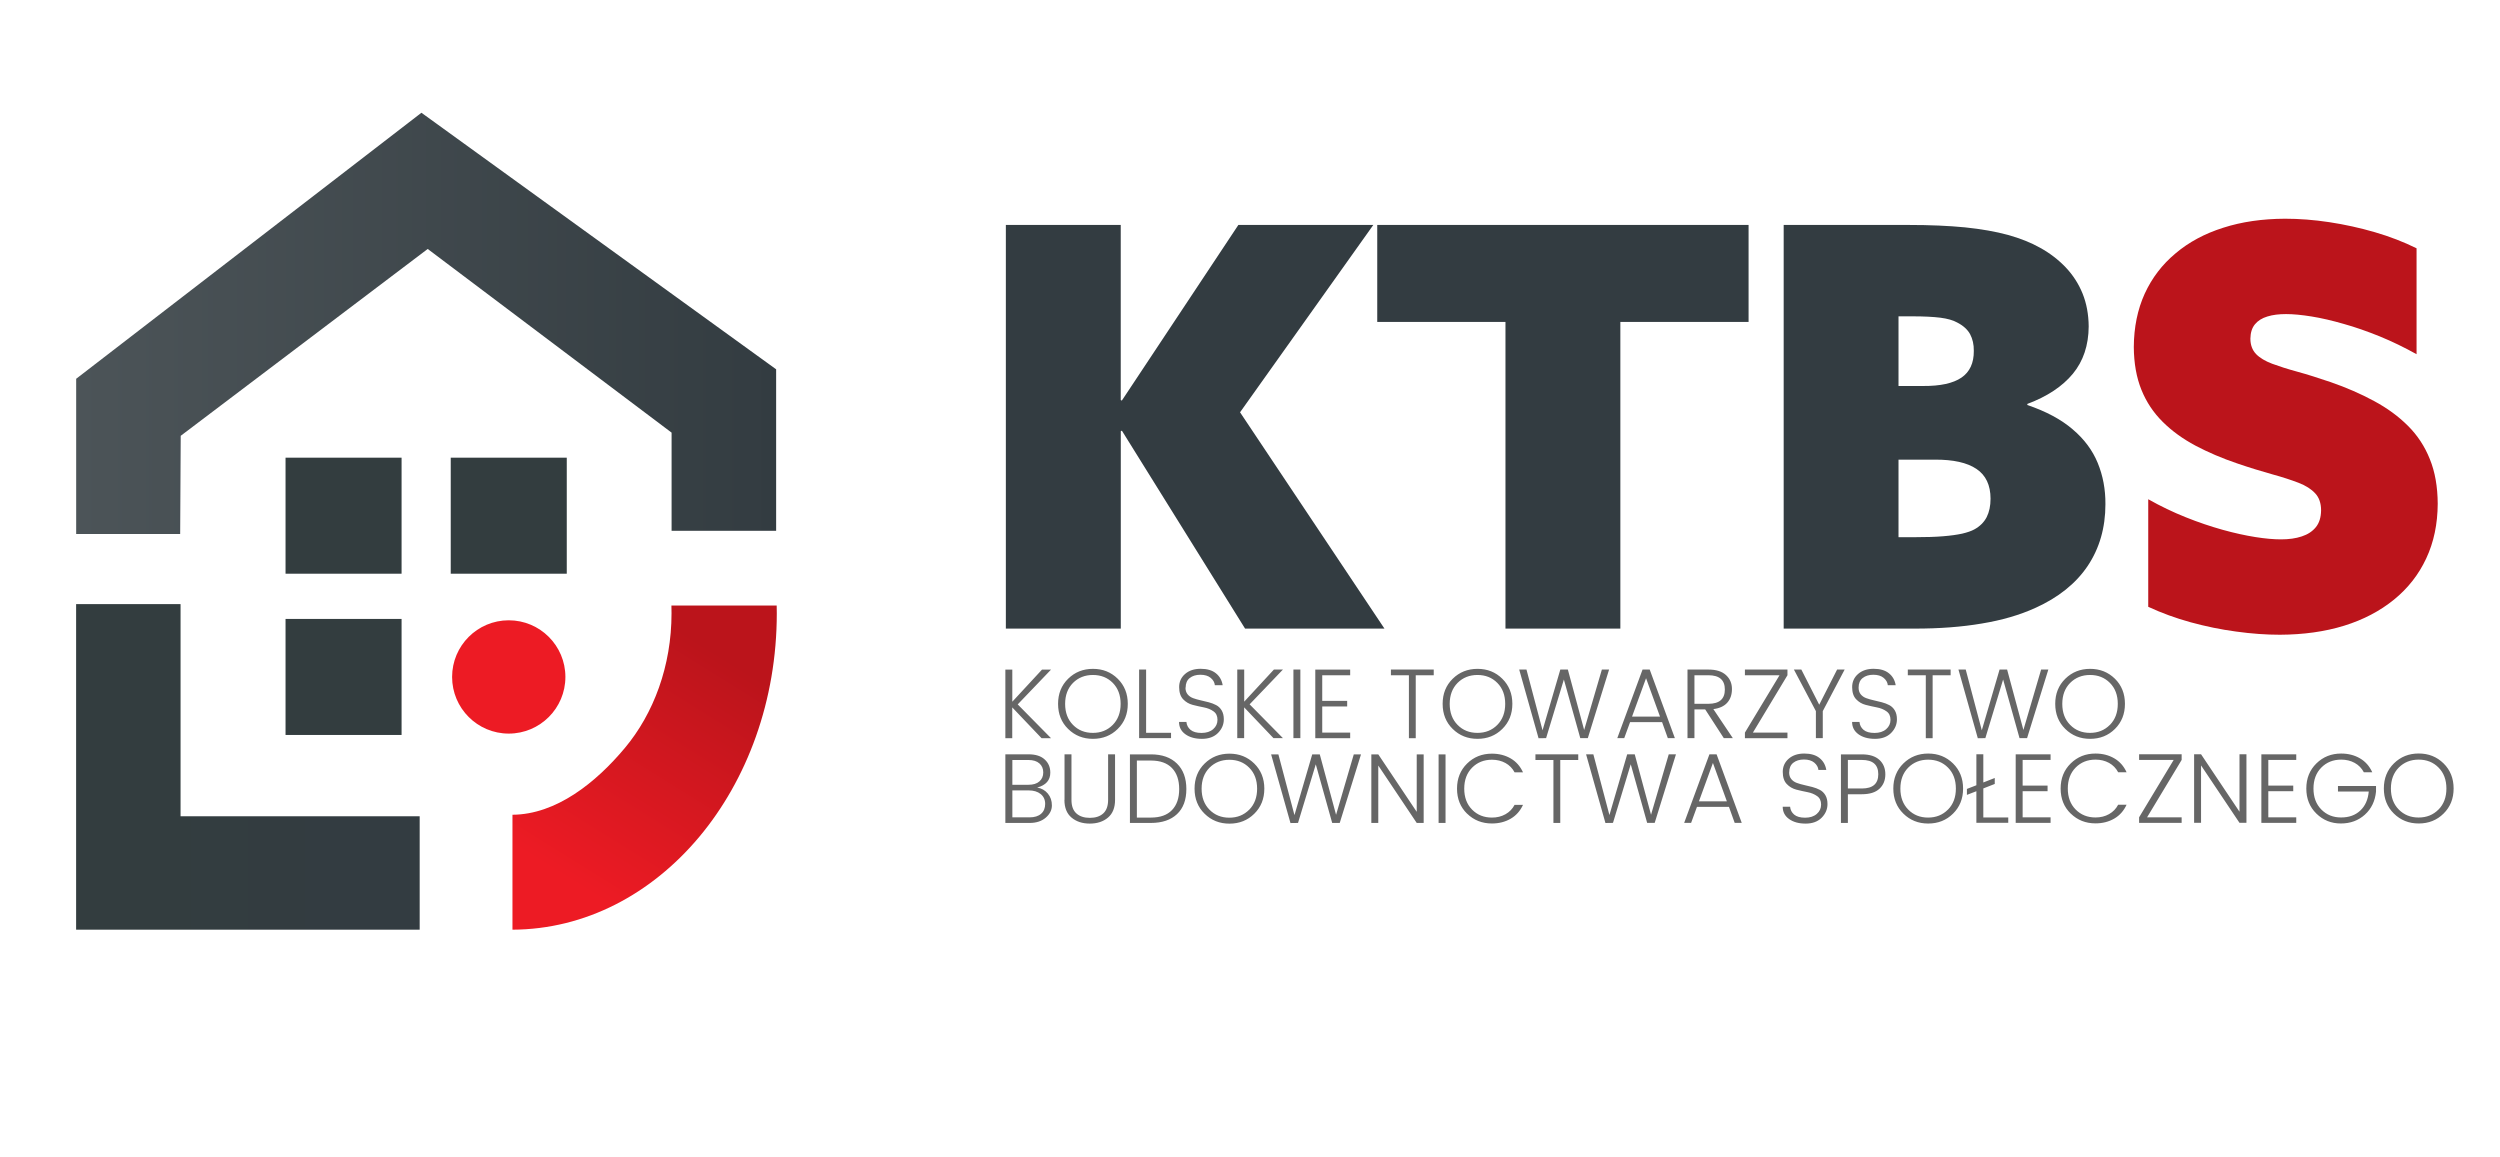
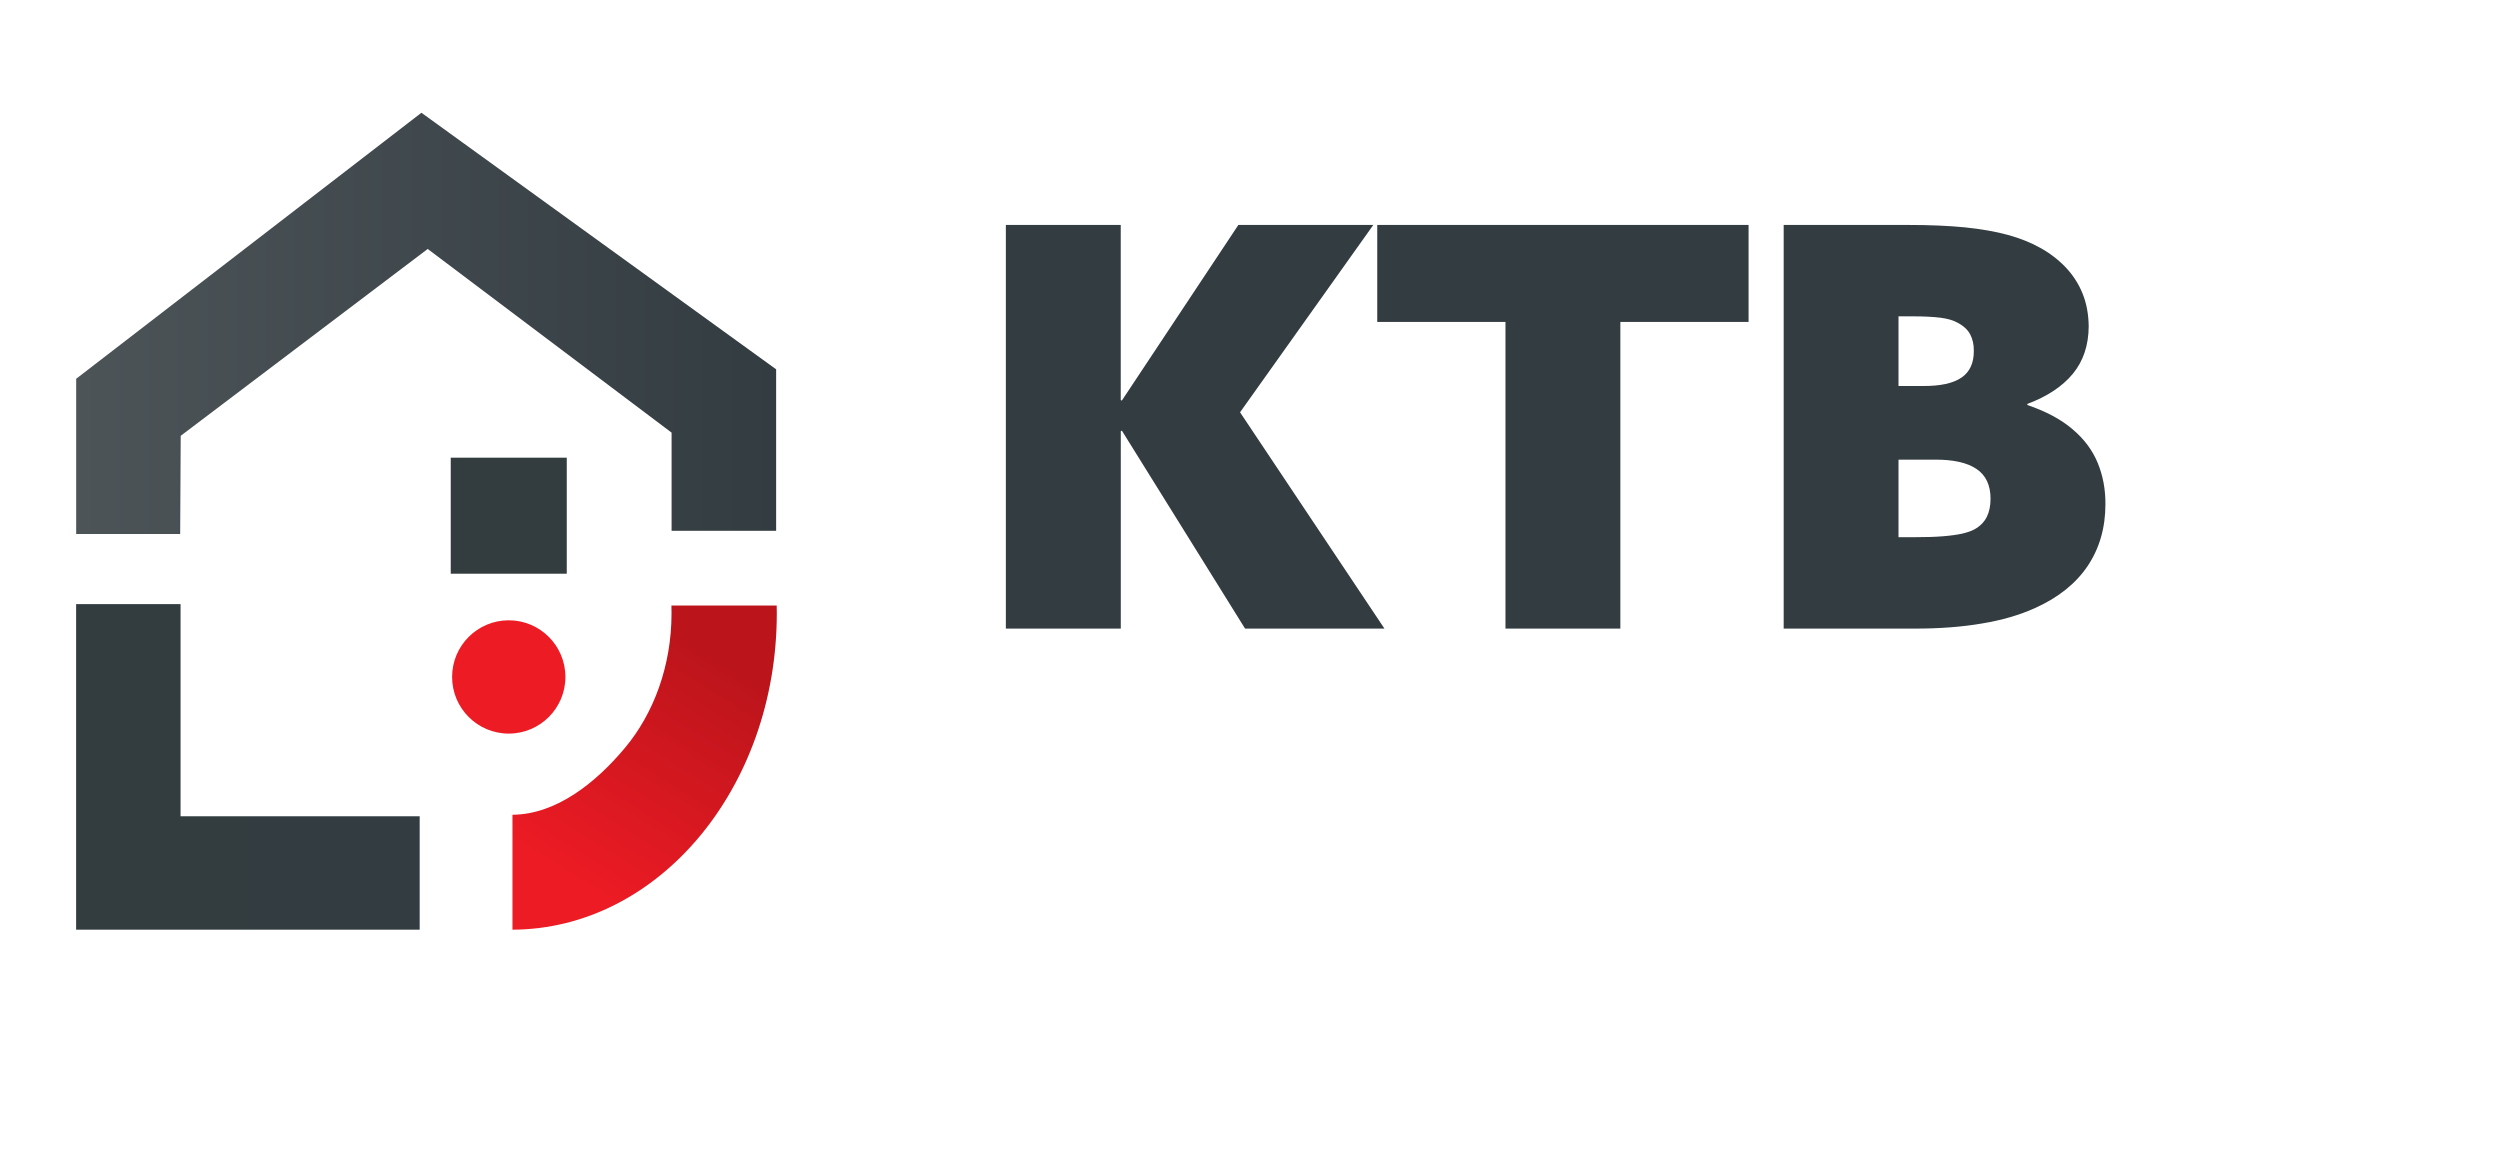
<svg xmlns="http://www.w3.org/2000/svg" xml:space="preserve" width="45.72mm" height="21.167mm" style="shape-rendering:geometricPrecision; text-rendering:geometricPrecision; image-rendering:optimizeQuality; fill-rule:evenodd; clip-rule:evenodd" viewBox="0 0 45.72 21.167">
  <defs>
    <style type="text/css">
   
    .fil4 {fill:#333D3F}
    .fil3 {fill:#ED1B24}
    .fil5 {fill:#333C41;fill-rule:nonzero}
    .fil7 {fill:#666666;fill-rule:nonzero}
    .fil6 {fill:#BB141B;fill-rule:nonzero}
    .fil0 {fill:url(#id0)}
    .fil1 {fill:url(#id1)}
    .fil2 {fill:url(#id2);fill-rule:nonzero}
   
  </style>
    <linearGradient id="id0" gradientUnits="userSpaceOnUse" x1="1.393" y1="5.914" x2="14.194" y2="5.914">
      <stop offset="0" style="stop-color:#4C5458" />
      <stop offset="1" style="stop-color:#333C41" />
    </linearGradient>
    <linearGradient id="id1" gradientUnits="userSpaceOnUse" x1="2.46" y1="14.025" x2="6.607" y2="14.025">
      <stop offset="0" style="stop-color:#333D3F" />
      <stop offset="1" style="stop-color:#333C41" />
    </linearGradient>
    <linearGradient id="id2" gradientUnits="userSpaceOnUse" x1="13.1" y1="11.933" x2="10.477" y2="16.144">
      <stop offset="0" style="stop-color:#BB141B" />
      <stop offset="1" style="stop-color:#ED1B24" />
    </linearGradient>
  </defs>
  <g id="Layer_x0020_1">
    <g id="_393796464">
      <polygon id="_386410432" class="fil0" points="1.393,9.766 3.295,9.766 3.305,7.97 7.822,4.553 12.282,7.912 12.282,9.707 14.194,9.707 14.194,6.754 7.707,2.062 1.393,6.927 " />
      <polygon id="_386481792" class="fil1" points="1.392,11.048 3.302,11.048 3.302,14.928 7.675,14.928 7.675,17.002 1.392,17.002 1.392,16.885 1.392,14.928 " />
      <path id="_384756616" class="fil2" d="M14.204 11.075c0.001,0.047 0.002,0.094 0.002,0.141 0,1.597 -0.543,3.044 -1.42,4.091 -0.874,1.043 -2.081,1.69 -3.414,1.695l0 -2.102c0.802,-0.005 1.527,-0.59 2.053,-1.218 0.529,-0.631 0.856,-1.503 0.856,-2.467 0,-0.047 -0.001,-0.094 -0.002,-0.141l1.926 0z" />
      <circle id="_384633384" class="fil3" cx="9.304" cy="12.38" r="1.036" />
-       <rect id="_385735696" class="fil4" x="5.222" y="8.37" width="2.122" height="2.122" />
-       <rect id="_386262000" class="fil4" x="5.222" y="11.319" width="2.122" height="2.122" />
      <rect id="_393783920" class="fil4" x="8.243" y="8.37" width="2.122" height="2.122" />
    </g>
    <g id="_386449088">
      <g>
        <path id="_396107936" class="fil5" d="M18.396 11.496l2.101 0 0 -3.61 0.02 -0.01 2.253 3.62 2.549 0 -2.641 -3.956 2.437 -3.426 -2.468 0 -2.131 3.212 -0.02 -0.01 0 -3.202 -2.101 0 0 7.383zm9.136 0l2.101 0 0 -5.608 2.345 0 0 -1.774 -6.791 0 0 1.774 2.345 0 0 5.608zm5.088 0l2.396 0c0.449,0 0.858,-0.03 1.227,-0.093 0.369,-0.061 0.695,-0.156 0.976,-0.284 0.423,-0.19 0.744,-0.447 0.96,-0.768 0.216,-0.323 0.325,-0.699 0.325,-1.129 0.002,-0.274 -0.046,-0.525 -0.141,-0.756 -0.095,-0.231 -0.248,-0.437 -0.459,-0.615 -0.209,-0.18 -0.486,-0.328 -0.828,-0.444l0 -0.02c0.364,-0.136 0.641,-0.32 0.833,-0.552 0.19,-0.231 0.287,-0.52 0.289,-0.865 -0.002,-0.221 -0.039,-0.421 -0.112,-0.602 -0.073,-0.18 -0.177,-0.34 -0.309,-0.479 -0.133,-0.139 -0.287,-0.258 -0.466,-0.357 -0.168,-0.095 -0.365,-0.173 -0.59,-0.236 -0.224,-0.061 -0.486,-0.107 -0.785,-0.138 -0.297,-0.029 -0.642,-0.044 -1.032,-0.044l-2.284 0 0 7.383zm2.1 -4.436l0 -1.275 0.245 0c0.218,0 0.391,0.009 0.52,0.025 0.131,0.017 0.233,0.046 0.306,0.087 0.111,0.056 0.19,0.128 0.238,0.214 0.046,0.087 0.07,0.189 0.068,0.306 0.002,0.223 -0.075,0.386 -0.226,0.489 -0.153,0.104 -0.386,0.155 -0.702,0.153l-0.449 0zm0 2.763l0 -1.417 0.663 0c0.337,-0.002 0.591,0.054 0.763,0.17 0.17,0.114 0.257,0.296 0.257,0.544 0,0.133 -0.024,0.245 -0.071,0.338 -0.048,0.092 -0.122,0.167 -0.224,0.223 -0.056,0.031 -0.131,0.056 -0.223,0.078 -0.093,0.02 -0.209,0.037 -0.348,0.048 -0.141,0.012 -0.311,0.017 -0.51,0.017l-0.306 0z" />
-         <path id="_396070248" class="fil6" d="M39.289 11.098c0.241,0.112 0.498,0.206 0.773,0.282 0.275,0.075 0.552,0.133 0.833,0.17 0.279,0.039 0.547,0.058 0.8,0.058 0.43,-0.002 0.821,-0.056 1.174,-0.165 0.352,-0.109 0.656,-0.269 0.911,-0.476 0.255,-0.207 0.452,-0.457 0.59,-0.753 0.139,-0.296 0.209,-0.63 0.211,-1.003 -0.002,-0.309 -0.049,-0.581 -0.144,-0.814 -0.093,-0.234 -0.228,-0.439 -0.403,-0.612 -0.173,-0.173 -0.379,-0.323 -0.619,-0.452 -0.238,-0.129 -0.503,-0.245 -0.792,-0.345 -0.224,-0.076 -0.428,-0.141 -0.608,-0.19 -0.18,-0.049 -0.335,-0.099 -0.462,-0.146 -0.127,-0.048 -0.226,-0.107 -0.294,-0.177 -0.068,-0.071 -0.104,-0.165 -0.104,-0.282 0.002,-0.109 0.029,-0.196 0.083,-0.262 0.054,-0.066 0.131,-0.114 0.228,-0.143 0.099,-0.031 0.212,-0.044 0.342,-0.044 0.131,0 0.287,0.015 0.467,0.044 0.18,0.029 0.377,0.075 0.588,0.136 0.212,0.059 0.43,0.136 0.658,0.228 0.226,0.093 0.45,0.201 0.673,0.326l0 -1.937c-0.234,-0.116 -0.488,-0.214 -0.761,-0.294 -0.275,-0.08 -0.552,-0.141 -0.835,-0.184 -0.284,-0.043 -0.552,-0.063 -0.811,-0.063 -0.415,0.002 -0.79,0.056 -1.129,0.165 -0.338,0.107 -0.629,0.263 -0.872,0.469 -0.245,0.204 -0.432,0.45 -0.564,0.738 -0.131,0.289 -0.197,0.614 -0.199,0.974 0.002,0.297 0.048,0.557 0.139,0.782 0.09,0.224 0.221,0.42 0.389,0.586 0.167,0.167 0.367,0.311 0.598,0.435 0.231,0.122 0.488,0.233 0.77,0.328 0.234,0.08 0.447,0.144 0.635,0.197 0.187,0.051 0.348,0.104 0.481,0.155 0.133,0.051 0.234,0.116 0.306,0.194 0.071,0.076 0.107,0.18 0.107,0.311 -0.002,0.126 -0.032,0.228 -0.095,0.306 -0.063,0.078 -0.148,0.134 -0.258,0.17 -0.111,0.037 -0.236,0.054 -0.381,0.054 -0.129,0 -0.285,-0.013 -0.467,-0.042 -0.183,-0.029 -0.384,-0.073 -0.6,-0.133 -0.217,-0.061 -0.442,-0.136 -0.673,-0.229 -0.231,-0.092 -0.461,-0.202 -0.687,-0.33l0 1.968z" />
      </g>
-       <path id="_386258920" class="fil7" d="M18.513 13.5l-0.127 0 0 -1.254 0.127 0 0 0.587 0.543 -0.587 0.165 0 -0.609 0.636 0.609 0.618 -0.173 0 -0.536 -0.563 0 0.563zm1.837 -0.243c0.096,-0.098 0.144,-0.226 0.144,-0.384 0,-0.159 -0.048,-0.287 -0.143,-0.384 -0.096,-0.097 -0.217,-0.145 -0.364,-0.145 -0.147,0 -0.268,0.049 -0.364,0.145 -0.096,0.097 -0.144,0.225 -0.144,0.384 0,0.159 0.048,0.287 0.144,0.384 0.096,0.098 0.217,0.146 0.364,0.146 0.146,0 0.267,-0.049 0.363,-0.146zm-0.816 0.074c-0.123,-0.12 -0.184,-0.274 -0.184,-0.459 0,-0.185 0.061,-0.338 0.184,-0.459 0.123,-0.121 0.274,-0.181 0.454,-0.181 0.18,0 0.331,0.06 0.453,0.181 0.122,0.12 0.184,0.274 0.184,0.459 0,0.185 -0.061,0.338 -0.184,0.459 -0.122,0.121 -0.274,0.181 -0.453,0.181 -0.18,0 -0.331,-0.06 -0.454,-0.181zm1.299 -1.086l0.127 0 0 1.156 0.456 0 0 0.098 -0.584 0 0 -1.254zm0.847 0.331c0,0.05 0.013,0.09 0.039,0.122 0.026,0.032 0.06,0.055 0.101,0.07 0.041,0.015 0.087,0.028 0.136,0.039 0.05,0.011 0.099,0.023 0.149,0.036 0.05,0.013 0.095,0.031 0.136,0.052 0.041,0.021 0.075,0.054 0.101,0.097 0.026,0.044 0.039,0.098 0.039,0.162 0,0.096 -0.036,0.179 -0.107,0.251 -0.071,0.071 -0.169,0.107 -0.293,0.107 -0.124,0 -0.225,-0.028 -0.303,-0.084 -0.078,-0.056 -0.116,-0.131 -0.116,-0.225l0.135 0c0.005,0.058 0.03,0.106 0.075,0.144 0.045,0.038 0.112,0.057 0.201,0.057 0.089,0 0.16,-0.023 0.213,-0.069 0.053,-0.046 0.079,-0.103 0.079,-0.172 0,-0.068 -0.024,-0.12 -0.073,-0.154 -0.048,-0.035 -0.107,-0.059 -0.175,-0.072 -0.068,-0.013 -0.137,-0.029 -0.205,-0.046 -0.068,-0.018 -0.127,-0.052 -0.175,-0.103 -0.048,-0.051 -0.073,-0.125 -0.073,-0.222 0,-0.097 0.036,-0.177 0.108,-0.24 0.072,-0.063 0.167,-0.095 0.285,-0.095 0.118,0 0.211,0.027 0.279,0.082 0.068,0.054 0.109,0.127 0.124,0.218l-0.143 0c-0.005,-0.051 -0.03,-0.095 -0.076,-0.134 -0.046,-0.038 -0.109,-0.057 -0.189,-0.057 -0.08,0 -0.145,0.02 -0.195,0.06 -0.05,0.04 -0.074,0.098 -0.074,0.174zm1.074 0.923l-0.127 0 0 -1.254 0.127 0 0 0.587 0.543 -0.587 0.165 0 -0.609 0.636 0.609 0.618 -0.173 0 -0.536 -0.563 0 0.563zm0.9 0l0 -1.254 0.127 0 0 1.254 -0.127 0zm1.038 -1.254l0 0.104 -0.511 0 0 0.469 0.456 0 0 0.102 -0.456 0 0 0.478 0.511 0 0 0.102 -0.638 0 0 -1.254 0.638 0zm0.745 0.104l0 -0.104 0.783 0 0 0.104 -0.329 0 0 1.151 -0.125 0 0 -1.151 -0.329 0zm1.946 0.908c0.096,-0.098 0.144,-0.226 0.144,-0.384 0,-0.159 -0.048,-0.287 -0.144,-0.384 -0.096,-0.097 -0.217,-0.145 -0.363,-0.145 -0.147,0 -0.268,0.049 -0.364,0.145 -0.096,0.097 -0.144,0.225 -0.144,0.384 0,0.159 0.048,0.287 0.144,0.384 0.096,0.098 0.217,0.146 0.364,0.146 0.146,0 0.267,-0.049 0.363,-0.146zm-0.816 0.074c-0.123,-0.12 -0.184,-0.274 -0.184,-0.459 0,-0.185 0.061,-0.338 0.184,-0.459 0.123,-0.121 0.275,-0.181 0.454,-0.181 0.18,0 0.331,0.06 0.453,0.181 0.122,0.12 0.184,0.274 0.184,0.459 0,0.185 -0.061,0.338 -0.184,0.459 -0.122,0.121 -0.274,0.181 -0.453,0.181 -0.18,0 -0.331,-0.06 -0.454,-0.181zm2.727 -1.086l0.133 0 -0.389 1.254 -0.138 0 -0.3 -1.072 -0.325 1.072 -0.138 0.002 -0.354 -1.256 0.133 0 0.294 1.111 0.325 -1.111 0.138 0 0.298 1.105 0.324 -1.105zm1.207 1.254l-0.105 -0.293 -0.585 0 -0.107 0.293 -0.127 0 0.462 -1.254 0.131 0 0.46 1.254 -0.127 0zm-0.654 -0.394l0.511 0 -0.255 -0.702 -0.256 0.702zm1.141 -0.131l0 0.525 -0.127 0 0 -1.254 0.384 0c0.141,0 0.247,0.034 0.32,0.101 0.073,0.067 0.109,0.152 0.109,0.255 0,0.103 -0.029,0.186 -0.086,0.25 -0.057,0.064 -0.142,0.103 -0.254,0.117l0.356 0.531 -0.165 0 -0.34 -0.525 -0.196 0zm0 -0.625l0 0.522 0.256 0c0.2,0 0.3,-0.087 0.3,-0.261 0,-0.174 -0.1,-0.261 -0.3,-0.261l-0.256 0zm1.701 -0.104l0 0.104 -0.632 1.049 0.632 0 0 0.102 -0.778 0 0 -0.102 0.633 -1.049 -0.633 0 0 -0.104 0.778 0zm0.647 1.254l-0.127 0 0 -0.494 -0.402 -0.76 0.136 0 0.327 0.643 0.327 -0.643 0.138 0 -0.4 0.76 0 0.494zm0.654 -0.923c0,0.05 0.013,0.09 0.039,0.122 0.026,0.032 0.06,0.055 0.101,0.07 0.041,0.015 0.087,0.028 0.136,0.039 0.05,0.011 0.099,0.023 0.149,0.036 0.05,0.013 0.095,0.031 0.136,0.052 0.041,0.021 0.075,0.054 0.101,0.097 0.026,0.044 0.039,0.098 0.039,0.162 0,0.096 -0.036,0.179 -0.107,0.251 -0.071,0.071 -0.169,0.107 -0.294,0.107 -0.124,0 -0.225,-0.028 -0.303,-0.084 -0.077,-0.056 -0.116,-0.131 -0.116,-0.225l0.135 0c0.005,0.058 0.03,0.106 0.074,0.144 0.045,0.038 0.112,0.057 0.201,0.057 0.089,0 0.16,-0.023 0.213,-0.069 0.053,-0.046 0.079,-0.103 0.079,-0.172 0,-0.068 -0.024,-0.12 -0.073,-0.154 -0.049,-0.035 -0.107,-0.059 -0.175,-0.072 -0.069,-0.013 -0.137,-0.029 -0.205,-0.046 -0.069,-0.018 -0.127,-0.052 -0.175,-0.103 -0.049,-0.051 -0.073,-0.125 -0.073,-0.222 0,-0.097 0.036,-0.177 0.108,-0.24 0.072,-0.063 0.167,-0.095 0.285,-0.095 0.118,0 0.211,0.027 0.279,0.082 0.068,0.054 0.109,0.127 0.124,0.218l-0.144 0c-0.005,-0.051 -0.03,-0.095 -0.076,-0.134 -0.046,-0.038 -0.109,-0.057 -0.189,-0.057 -0.08,0 -0.145,0.02 -0.195,0.06 -0.05,0.04 -0.074,0.098 -0.074,0.174zm0.9 -0.227l0 -0.104 0.783 0 0 0.104 -0.329 0 0 1.151 -0.125 0 0 -1.151 -0.329 0zm2.437 -0.104l0.133 0 -0.389 1.254 -0.138 0 -0.3 -1.072 -0.325 1.072 -0.138 0.002 -0.354 -1.256 0.133 0 0.294 1.111 0.325 -1.111 0.138 0 0.298 1.105 0.324 -1.105zm1.259 1.012c0.096,-0.098 0.144,-0.226 0.144,-0.384 0,-0.159 -0.048,-0.287 -0.144,-0.384 -0.096,-0.097 -0.217,-0.145 -0.363,-0.145 -0.147,0 -0.268,0.049 -0.364,0.145 -0.096,0.097 -0.144,0.225 -0.144,0.384 0,0.159 0.048,0.287 0.144,0.384 0.096,0.098 0.217,0.146 0.363,0.146 0.146,0 0.267,-0.049 0.363,-0.146zm-0.816 0.074c-0.123,-0.12 -0.184,-0.274 -0.184,-0.459 0,-0.185 0.061,-0.338 0.184,-0.459 0.123,-0.121 0.275,-0.181 0.454,-0.181 0.18,0 0.331,0.06 0.454,0.181 0.122,0.12 0.183,0.274 0.183,0.459 0,0.185 -0.061,0.338 -0.183,0.459 -0.122,0.121 -0.274,0.181 -0.454,0.181 -0.18,0 -0.331,-0.06 -0.454,-0.181zm-19.383 0.464l0.423 0c0.128,0 0.227,0.031 0.295,0.094 0.069,0.062 0.103,0.143 0.103,0.241 0,0.139 -0.08,0.23 -0.24,0.273 0.08,0.013 0.145,0.05 0.195,0.11 0.05,0.06 0.074,0.132 0.074,0.217 0,0.085 -0.038,0.159 -0.113,0.224 -0.075,0.064 -0.173,0.096 -0.294,0.096l-0.444 0 0 -1.254zm0.127 0.104l0 0.453 0.296 0c0.085,0 0.151,-0.02 0.198,-0.061 0.047,-0.041 0.071,-0.095 0.071,-0.165 0,-0.069 -0.024,-0.124 -0.071,-0.165 -0.047,-0.041 -0.113,-0.062 -0.198,-0.062l-0.296 0zm0 1.049l0.315 0c0.091,0 0.161,-0.022 0.211,-0.066 0.05,-0.044 0.074,-0.104 0.074,-0.18 0,-0.076 -0.028,-0.137 -0.083,-0.181 -0.055,-0.044 -0.128,-0.066 -0.219,-0.066l-0.298 0 0 0.493zm0.954 -0.32l0 -0.833 0.127 0 0 0.833c0,0.112 0.03,0.194 0.09,0.248 0.06,0.054 0.142,0.081 0.246,0.081 0.104,0 0.186,-0.027 0.245,-0.081 0.059,-0.054 0.089,-0.137 0.089,-0.248l0 -0.833 0.127 0 0 0.833c0,0.143 -0.043,0.251 -0.129,0.324 -0.086,0.073 -0.197,0.11 -0.333,0.11 -0.136,0 -0.247,-0.037 -0.334,-0.11 -0.087,-0.073 -0.13,-0.181 -0.13,-0.324zm1.323 0.324l0.258 0c0.168,0 0.297,-0.046 0.384,-0.137 0.088,-0.091 0.132,-0.22 0.132,-0.384 0,-0.165 -0.044,-0.293 -0.132,-0.385 -0.088,-0.091 -0.216,-0.137 -0.384,-0.137l-0.258 0 0 1.043zm0.258 -1.156c0.202,0 0.361,0.056 0.475,0.168 0.115,0.112 0.172,0.268 0.172,0.466 0,0.199 -0.057,0.352 -0.171,0.459 -0.114,0.107 -0.273,0.161 -0.476,0.161l-0.385 0 0 -1.254 0.385 0zm1.797 1.012c0.096,-0.098 0.144,-0.226 0.144,-0.384 0,-0.159 -0.048,-0.287 -0.144,-0.384 -0.096,-0.097 -0.217,-0.145 -0.363,-0.145 -0.147,0 -0.268,0.049 -0.364,0.145 -0.096,0.097 -0.144,0.225 -0.144,0.384 0,0.159 0.048,0.287 0.144,0.384 0.096,0.098 0.217,0.146 0.363,0.146 0.146,0 0.267,-0.049 0.363,-0.146zm-0.816 0.074c-0.123,-0.12 -0.184,-0.274 -0.184,-0.459 0,-0.185 0.061,-0.338 0.184,-0.459 0.123,-0.121 0.275,-0.181 0.454,-0.181 0.18,0 0.331,0.06 0.454,0.181 0.122,0.12 0.184,0.274 0.184,0.459 0,0.185 -0.061,0.338 -0.184,0.459 -0.122,0.121 -0.274,0.181 -0.454,0.181 -0.18,0 -0.331,-0.06 -0.454,-0.181zm2.727 -1.086l0.133 0 -0.389 1.254 -0.138 0 -0.3 -1.072 -0.325 1.072 -0.138 0.002 -0.354 -1.256 0.133 0 0.294 1.111 0.325 -1.111 0.138 0 0.298 1.105 0.324 -1.105zm1.152 0l0.127 0 0 1.254 -0.127 0 -0.703 -1.05 0 1.05 -0.127 0 0 -1.254 0.127 0 0.703 1.051 0 -1.051zm0.4 1.254l0 -1.254 0.127 0 0 1.254 -0.127 0zm0.521 -0.169c-0.123,-0.12 -0.184,-0.273 -0.184,-0.458 0,-0.185 0.061,-0.338 0.184,-0.459 0.123,-0.121 0.274,-0.181 0.454,-0.181 0.128,0 0.243,0.029 0.343,0.087 0.1,0.058 0.175,0.143 0.226,0.255l-0.154 0c-0.039,-0.074 -0.095,-0.131 -0.167,-0.171 -0.073,-0.04 -0.155,-0.06 -0.247,-0.06 -0.147,0 -0.268,0.049 -0.363,0.145 -0.096,0.097 -0.144,0.225 -0.144,0.384 0,0.159 0.048,0.287 0.144,0.384 0.096,0.097 0.217,0.145 0.363,0.145 0.092,0 0.174,-0.02 0.247,-0.061 0.073,-0.041 0.128,-0.098 0.167,-0.172l0.154 0c-0.051,0.111 -0.126,0.196 -0.226,0.254 -0.1,0.058 -0.214,0.087 -0.343,0.087 -0.179,0 -0.331,-0.06 -0.454,-0.18zm1.25 -0.982l0 -0.104 0.783 0 0 0.104 -0.329 0 0 1.151 -0.125 0 0 -1.151 -0.329 0zm2.437 -0.104l0.133 0 -0.389 1.254 -0.138 0 -0.3 -1.072 -0.325 1.072 -0.138 0.002 -0.354 -1.256 0.133 0 0.294 1.111 0.325 -1.111 0.138 0 0.298 1.105 0.324 -1.105zm1.207 1.254l-0.105 -0.293 -0.585 0 -0.107 0.293 -0.127 0 0.462 -1.254 0.131 0 0.46 1.254 -0.127 0zm-0.654 -0.394l0.511 0 -0.255 -0.702 -0.256 0.702zm1.65 -0.529c0,0.05 0.013,0.09 0.039,0.122 0.026,0.032 0.06,0.055 0.101,0.07 0.041,0.015 0.087,0.028 0.136,0.039 0.05,0.011 0.099,0.023 0.149,0.036 0.05,0.013 0.095,0.031 0.136,0.052 0.041,0.021 0.075,0.054 0.101,0.097 0.026,0.044 0.039,0.098 0.039,0.162 0,0.096 -0.036,0.179 -0.107,0.251 -0.071,0.071 -0.169,0.107 -0.293,0.107 -0.124,0 -0.225,-0.028 -0.303,-0.084 -0.078,-0.056 -0.116,-0.131 -0.116,-0.225l0.135 0c0.005,0.058 0.03,0.106 0.074,0.144 0.045,0.038 0.112,0.057 0.201,0.057 0.089,0 0.16,-0.023 0.213,-0.069 0.053,-0.046 0.079,-0.103 0.079,-0.172 0,-0.068 -0.024,-0.12 -0.073,-0.154 -0.049,-0.035 -0.107,-0.059 -0.175,-0.072 -0.068,-0.013 -0.137,-0.029 -0.205,-0.046 -0.068,-0.018 -0.127,-0.052 -0.175,-0.103 -0.049,-0.051 -0.073,-0.125 -0.073,-0.222 0,-0.097 0.036,-0.177 0.108,-0.24 0.072,-0.063 0.167,-0.095 0.285,-0.095 0.118,0 0.211,0.027 0.279,0.082 0.068,0.054 0.109,0.127 0.124,0.218l-0.144 0c-0.005,-0.051 -0.03,-0.095 -0.076,-0.134 -0.046,-0.038 -0.109,-0.057 -0.189,-0.057 -0.08,0 -0.145,0.02 -0.195,0.06 -0.05,0.04 -0.074,0.098 -0.074,0.174zm1.65 -0.23c0.073,0.067 0.109,0.155 0.109,0.265 0,0.109 -0.036,0.197 -0.108,0.264 -0.072,0.067 -0.179,0.1 -0.321,0.1l-0.256 0 0 0.525 -0.127 0 0 -1.254 0.384 0c0.141,0 0.247,0.034 0.32,0.101zm-0.576 0.524l0.256 0c0.2,0 0.3,-0.087 0.3,-0.261 0,-0.174 -0.1,-0.261 -0.3,-0.261l-0.256 0 0 0.522zm1.831 0.386c0.096,-0.098 0.144,-0.226 0.144,-0.384 0,-0.159 -0.048,-0.287 -0.144,-0.384 -0.096,-0.097 -0.217,-0.145 -0.363,-0.145 -0.147,0 -0.268,0.049 -0.364,0.145 -0.096,0.097 -0.144,0.225 -0.144,0.384 0,0.159 0.048,0.287 0.144,0.384 0.096,0.098 0.217,0.146 0.363,0.146 0.146,0 0.267,-0.049 0.363,-0.146zm-0.816 0.074c-0.123,-0.12 -0.184,-0.274 -0.184,-0.459 0,-0.185 0.061,-0.338 0.184,-0.459 0.123,-0.121 0.275,-0.181 0.454,-0.181 0.18,0 0.331,0.06 0.454,0.181 0.122,0.12 0.184,0.274 0.184,0.459 0,0.185 -0.061,0.338 -0.184,0.459 -0.122,0.121 -0.274,0.181 -0.454,0.181 -0.18,0 -0.331,-0.06 -0.454,-0.181zm1.462 0.07l0.456 0 0 0.098 -0.583 0 0 -0.578 -0.173 0.067 0 -0.109 0.173 -0.067 0 -0.567 0.127 0 0 0.516 0.209 -0.082 0 0.109 -0.209 0.082 0 0.531zm1.23 -1.156l0 0.104 -0.511 0 0 0.469 0.456 0 0 0.102 -0.456 0 0 0.478 0.511 0 0 0.102 -0.638 0 0 -1.254 0.638 0zm0.368 1.085c-0.123,-0.12 -0.184,-0.273 -0.184,-0.458 0,-0.185 0.061,-0.338 0.184,-0.459 0.123,-0.121 0.274,-0.181 0.453,-0.181 0.129,0 0.243,0.029 0.343,0.087 0.1,0.058 0.175,0.143 0.226,0.255l-0.154 0c-0.039,-0.074 -0.095,-0.131 -0.167,-0.171 -0.073,-0.04 -0.155,-0.06 -0.247,-0.06 -0.147,0 -0.268,0.049 -0.363,0.145 -0.096,0.097 -0.144,0.225 -0.144,0.384 0,0.159 0.048,0.287 0.144,0.384 0.096,0.097 0.217,0.145 0.363,0.145 0.092,0 0.175,-0.02 0.247,-0.061 0.073,-0.041 0.128,-0.098 0.167,-0.172l0.154 0c-0.051,0.111 -0.126,0.196 -0.226,0.254 -0.1,0.058 -0.214,0.087 -0.343,0.087 -0.179,0 -0.33,-0.06 -0.453,-0.18zm2.029 -1.085l0 0.104 -0.632 1.049 0.632 0 0 0.102 -0.778 0 0 -0.102 0.632 -1.049 -0.632 0 0 -0.104 0.778 0zm1.058 0l0.127 0 0 1.254 -0.127 0 -0.703 -1.05 0 1.05 -0.127 0 0 -1.254 0.127 0 0.703 1.051 0 -1.051zm1.038 0l0 0.104 -0.511 0 0 0.469 0.456 0 0 0.102 -0.456 0 0 0.478 0.511 0 0 0.102 -0.638 0 0 -1.254 0.638 0zm0.368 1.085c-0.123,-0.12 -0.184,-0.273 -0.184,-0.458 0,-0.185 0.061,-0.338 0.184,-0.459 0.123,-0.121 0.274,-0.181 0.453,-0.181 0.129,0 0.243,0.029 0.343,0.087 0.1,0.058 0.175,0.143 0.226,0.255l-0.154 0c-0.039,-0.074 -0.095,-0.131 -0.167,-0.171 -0.073,-0.04 -0.155,-0.06 -0.247,-0.06 -0.147,0 -0.268,0.049 -0.363,0.145 -0.096,0.097 -0.144,0.225 -0.144,0.384 0,0.159 0.048,0.287 0.144,0.384 0.096,0.097 0.216,0.145 0.361,0.145 0.145,0 0.262,-0.042 0.352,-0.127 0.09,-0.085 0.141,-0.201 0.154,-0.347l-0.563 0 0 -0.102 0.696 0 0 0.102c-0.017,0.174 -0.085,0.315 -0.204,0.423 -0.119,0.107 -0.265,0.161 -0.44,0.161 -0.174,0 -0.323,-0.06 -0.446,-0.18zm2.234 -0.074c0.096,-0.098 0.144,-0.226 0.144,-0.384 0,-0.159 -0.048,-0.287 -0.144,-0.384 -0.096,-0.097 -0.217,-0.145 -0.363,-0.145 -0.147,0 -0.268,0.049 -0.364,0.145 -0.096,0.097 -0.144,0.225 -0.144,0.384 0,0.159 0.048,0.287 0.144,0.384 0.096,0.098 0.217,0.146 0.363,0.146 0.146,0 0.267,-0.049 0.363,-0.146zm-0.816 0.074c-0.123,-0.12 -0.184,-0.274 -0.184,-0.459 0,-0.185 0.061,-0.338 0.184,-0.459 0.123,-0.121 0.274,-0.181 0.454,-0.181 0.18,0 0.331,0.06 0.454,0.181 0.122,0.12 0.184,0.274 0.184,0.459 0,0.185 -0.061,0.338 -0.184,0.459 -0.122,0.121 -0.274,0.181 -0.454,0.181 -0.18,0 -0.331,-0.06 -0.454,-0.181z" />
    </g>
  </g>
</svg>